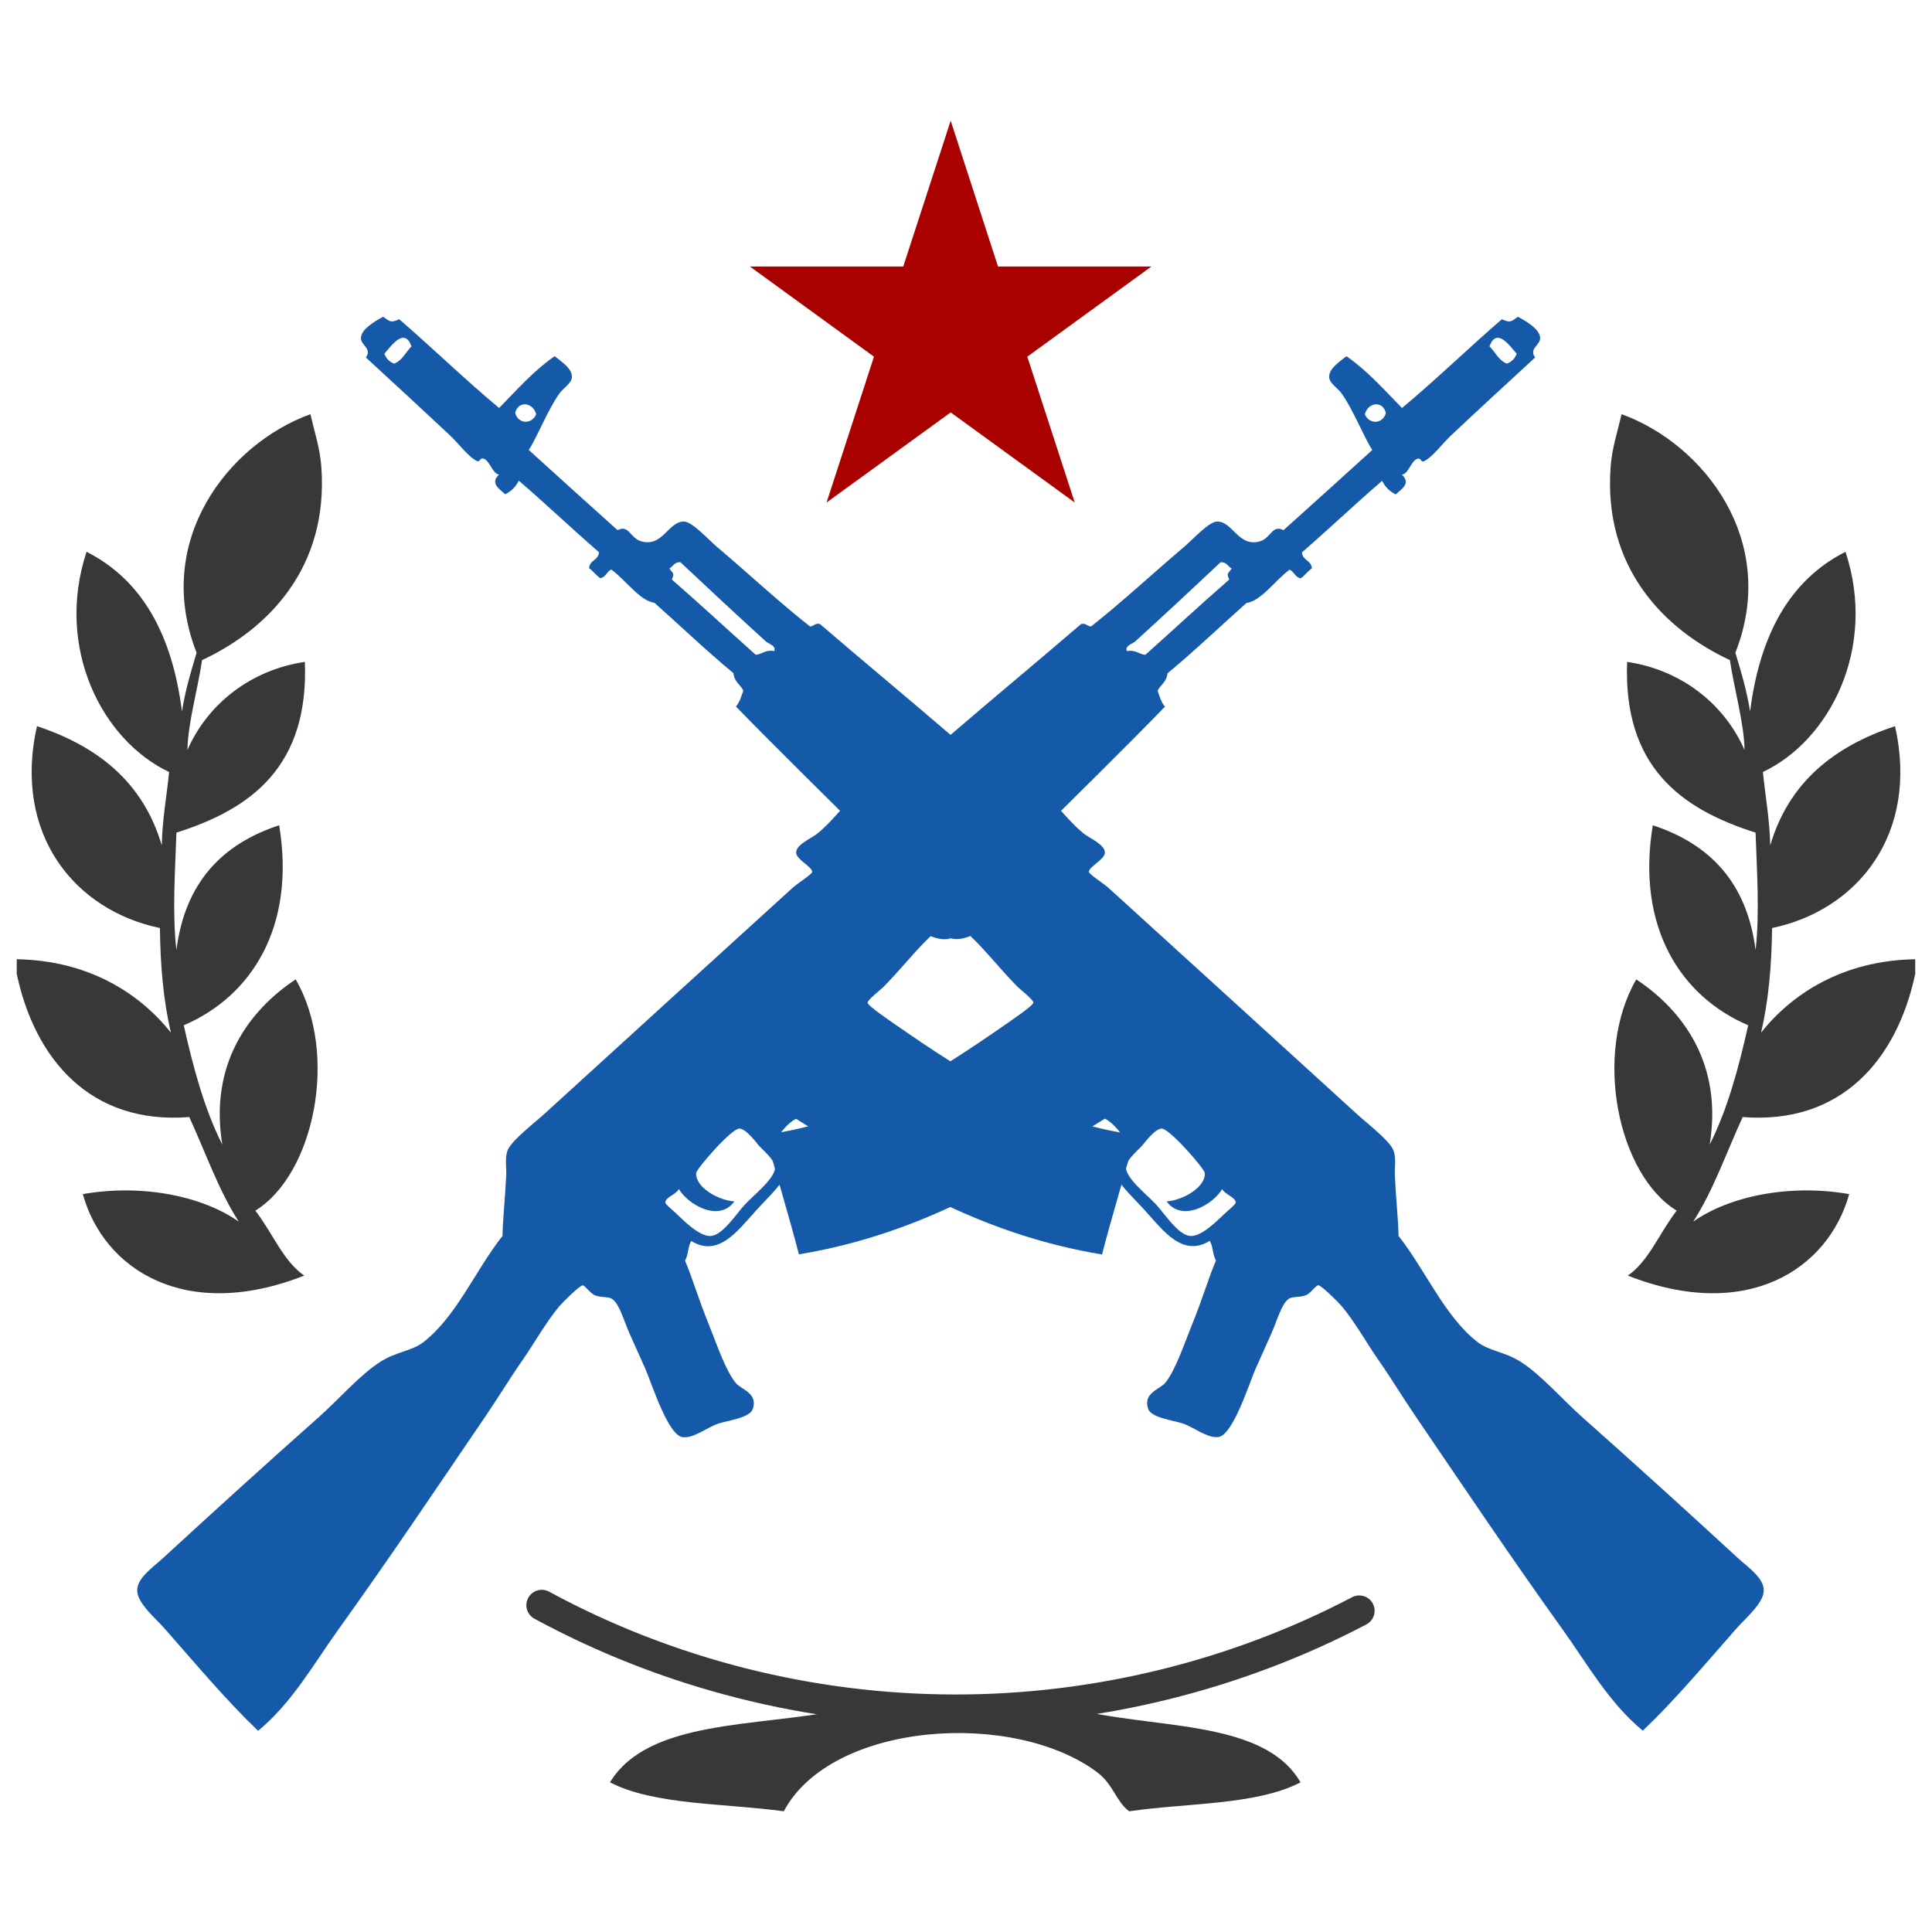
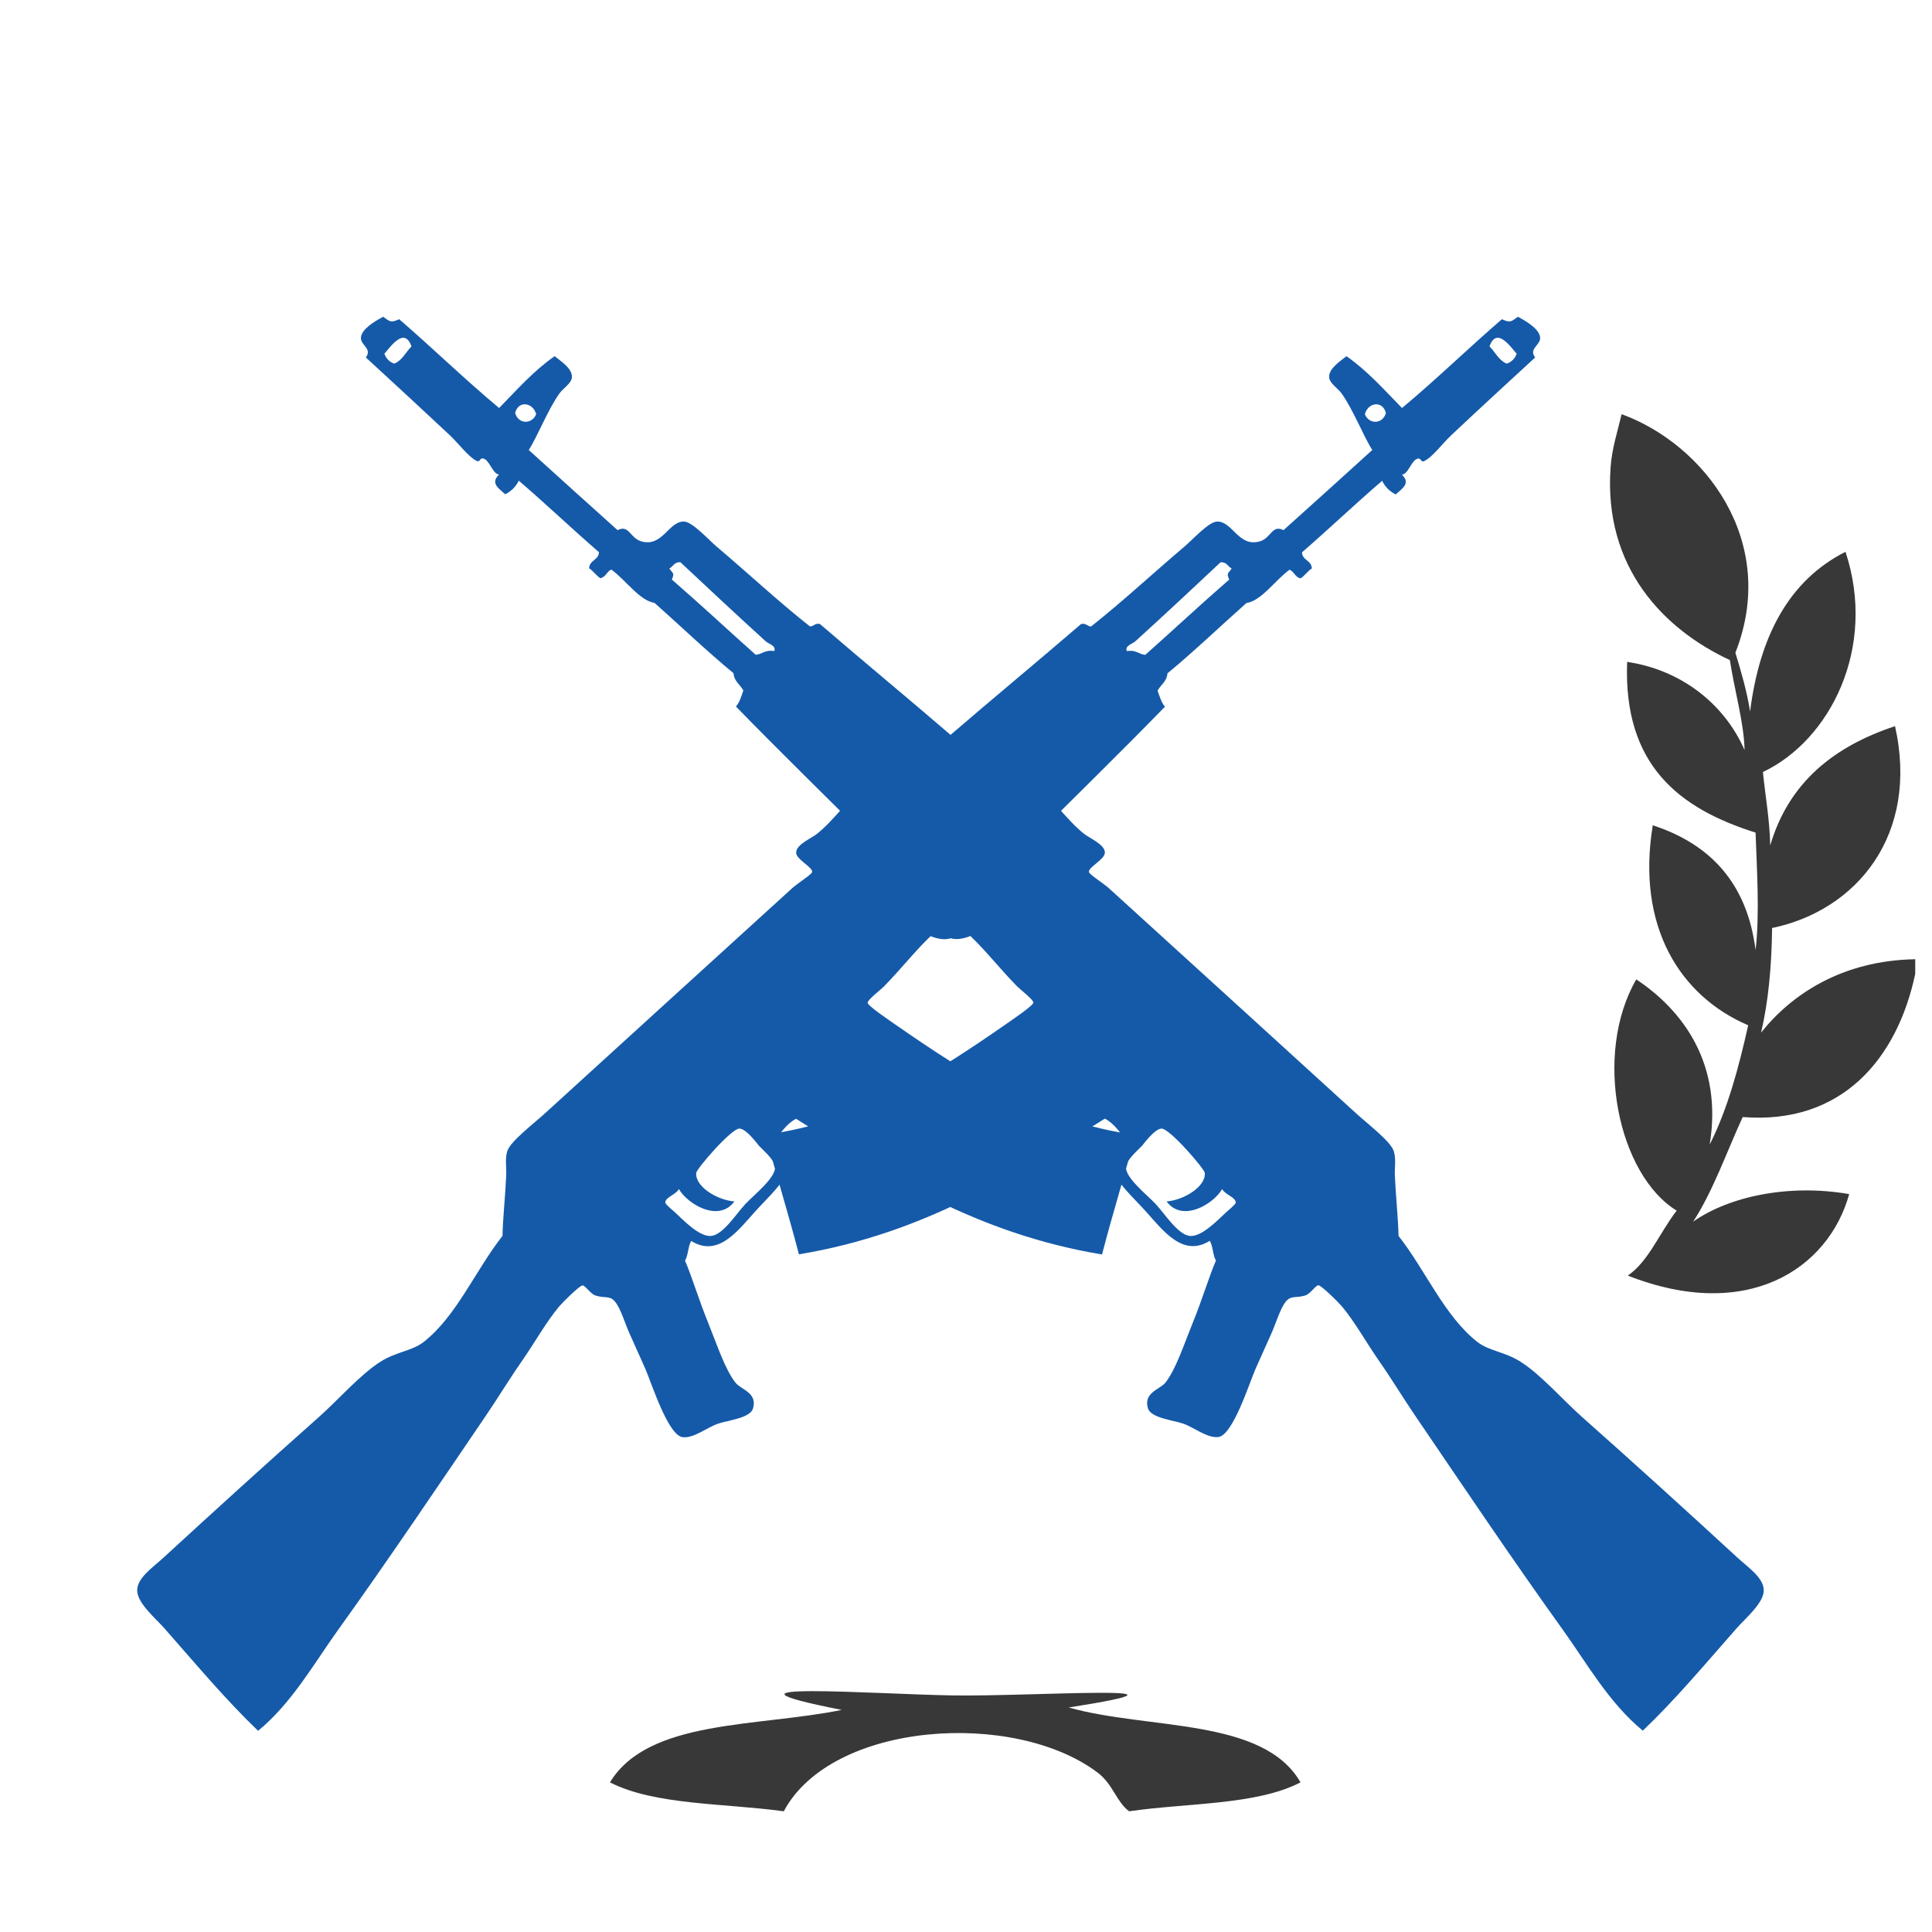
<svg xmlns="http://www.w3.org/2000/svg" version="1.1" id="Слой_1" x="0px" y="0px" width="44px" height="44px" viewBox="0 0 44 44" enable-background="new 0 0 44 44" xml:space="preserve">
  <g>
    <g>
      <g>
        <g>
          <g>
            <path fill-rule="evenodd" clip-rule="evenodd" fill="#383838" d="M37.072,29.051c0.478-0.331,0.703-0.943,1.113-1.48       c-1.329-0.813-1.913-3.548-0.92-5.266c1.076,0.714,1.971,1.938,1.672,3.762c0.403-0.795,0.658-1.738,0.877-2.717       c-1.545-0.661-2.553-2.241-2.173-4.555c1.301,0.426,2.146,1.309,2.341,2.841c0.097-0.821,0.028-1.839,0-2.674       c-1.727-0.544-3.016-1.526-2.925-3.888c1.215,0.179,2.206,0.941,2.674,2.007c-0.011-0.616-0.235-1.38-0.334-2.048       c-1.514-0.705-2.88-2.113-2.717-4.389c0.031-0.436,0.149-0.776,0.251-1.211c1.874,0.679,3.593,2.89,2.591,5.433       c0.13,0.427,0.258,0.856,0.335,1.337c0.218-1.719,0.887-2.985,2.173-3.636c0.722,2.188-0.353,4.293-1.881,5.015       c0.056,0.558,0.153,1.073,0.167,1.672c0.42-1.433,1.45-2.255,2.842-2.716c0.554,2.468-0.865,4.195-2.8,4.597       c-0.01,0.868-0.083,1.672-0.251,2.382c0.692-0.869,1.842-1.642,3.511-1.671c0,0.111,0,0.223,0,0.333       c-0.411,1.94-1.675,3.439-3.929,3.261c-0.369,0.8-0.668,1.671-1.128,2.382c0.815-0.574,2.181-0.866,3.553-0.627       C41.639,28.906,39.786,30.119,37.072,29.051" />
          </g>
        </g>
        <g>
          <g>
-             <path fill-rule="evenodd" clip-rule="evenodd" fill="#383838" d="M6.928,29.051c-0.477-0.331-0.703-0.943-1.113-1.48       c1.329-0.813,1.913-3.548,0.919-5.266c-1.076,0.714-1.97,1.938-1.671,3.762c-0.403-0.795-0.659-1.738-0.878-2.717       c1.545-0.661,2.554-2.241,2.173-4.555c-1.301,0.426-2.146,1.309-2.34,2.841c-0.098-0.821-0.028-1.839,0-2.674       c1.727-0.544,3.016-1.526,2.925-3.888c-1.215,0.179-2.207,0.941-2.675,2.007c0.012-0.616,0.236-1.38,0.334-2.048       c1.515-0.705,2.88-2.113,2.717-4.389c-0.031-0.436-0.149-0.776-0.25-1.211c-1.874,0.679-3.593,2.89-2.591,5.433       c-0.13,0.427-0.258,0.856-0.334,1.337c-0.218-1.719-0.887-2.985-2.173-3.636c-0.721,2.188,0.353,4.293,1.88,5.015       c-0.055,0.558-0.154,1.073-0.167,1.672c-0.42-1.433-1.45-2.255-2.842-2.716c-0.554,2.468,0.865,4.195,2.8,4.597       c0.009,0.868,0.083,1.672,0.25,2.382c-0.692-0.869-1.841-1.642-3.511-1.671c0,0.111,0,0.223,0,0.333       c0.412,1.94,1.675,3.439,3.929,3.261c0.37,0.8,0.668,1.671,1.128,2.382c-0.815-0.574-2.181-0.866-3.552-0.627       C2.361,28.906,4.214,30.119,6.928,29.051" />
-           </g>
+             </g>
        </g>
        <g>
          <path fill-rule="evenodd" clip-rule="evenodd" fill="#383838" d="M24.339,38.887c1.817,0.512,4.431,0.226,5.279,1.705      c-1,0.521-2.577,0.465-3.903,0.659c-0.29-0.215-0.367-0.616-0.716-0.88c-1.899-1.437-6.058-1.167-7.149,0.88      c-1.354-0.186-2.942-0.137-3.958-0.659c0.87-1.439,3.362-1.258,5.279-1.65c-3.416-0.672,0.754-0.357,2.529-0.33      C23.484,38.641,27.873,38.333,24.339,38.887z" />
        </g>
        <g>
          <g>
-             <path fill="#383838" d="M21.767,39.292c-3.352,0-6.67-0.84-9.596-2.427c-0.17-0.092-0.233-0.304-0.141-0.475       c0.092-0.17,0.305-0.232,0.475-0.141c2.824,1.532,6.027,2.342,9.262,2.342c3.141,0,6.262-0.767,9.026-2.215       c0.172-0.09,0.384-0.024,0.473,0.146c0.09,0.172,0.023,0.383-0.147,0.473C28.255,38.497,25.021,39.292,21.767,39.292z" />
-           </g>
+             </g>
        </g>
        <g>
          <g>
            <g>
              <path fill-rule="evenodd" clip-rule="evenodd" fill="#155AA9" d="M8.22,7.691C8.229,7.5,8.522,7.323,8.726,7.214        C8.881,7.322,8.894,7.359,9.091,7.27c0.769,0.663,1.495,1.372,2.276,2.022c0.403-0.411,0.783-0.846,1.265-1.18        c0.169,0.134,0.402,0.285,0.393,0.479c-0.006,0.136-0.198,0.251-0.281,0.365c-0.258,0.356-0.515,1.008-0.702,1.292        c0.672,0.611,1.347,1.219,2.023,1.826c0.258-0.134,0.285,0.178,0.533,0.253c0.492,0.148,0.626-0.461,0.983-0.449        c0.189,0.007,0.555,0.413,0.73,0.562c0.748,0.633,1.423,1.266,2.136,1.827c0.092-0.002,0.107-0.08,0.225-0.057        c0.992,0.854,2.008,1.693,2.979,2.529c0.33,0.283,0.691,0.549,0.956,0.899c0.068-0.044,0.12-0.105,0.252-0.085        c0.264,0.126,0.398,0.436,0.73,0.338c0.342,0.247,0.703,0.783,1.096,1.096c0.137,0.108,0.467,0.241,0.478,0.422        c0.011,0.161-0.372,0.332-0.364,0.449c0.003,0.052,0.34,0.266,0.449,0.365c1.944,1.766,3.746,3.41,5.648,5.143        c0.253,0.23,0.766,0.622,0.843,0.842c0.061,0.177,0.02,0.38,0.028,0.562c0.021,0.479,0.076,0.978,0.084,1.377        c0.615,0.781,1.047,1.832,1.798,2.417c0.265,0.206,0.623,0.22,0.983,0.45c0.466,0.296,0.967,0.876,1.405,1.263        c1.211,1.075,2.339,2.099,3.54,3.204c0.239,0.22,0.609,0.463,0.591,0.759c-0.018,0.284-0.423,0.622-0.618,0.844        c-0.736,0.834-1.386,1.616-2.136,2.331c-0.769-0.632-1.26-1.514-1.826-2.304c-1.157-1.612-2.26-3.255-3.372-4.89        c-0.271-0.399-0.532-0.831-0.815-1.236c-0.286-0.41-0.54-0.874-0.842-1.235c-0.077-0.092-0.469-0.48-0.534-0.479        c-0.06,0.002-0.18,0.187-0.282,0.226c-0.158,0.059-0.303,0.022-0.393,0.084c-0.163,0.109-0.264,0.492-0.394,0.786        c-0.113,0.259-0.263,0.58-0.365,0.815c-0.136,0.312-0.513,1.505-0.842,1.545c-0.259,0.033-0.558-0.225-0.816-0.309        c-0.22-0.073-0.72-0.128-0.787-0.338c-0.115-0.364,0.271-0.436,0.395-0.59c0.238-0.301,0.424-0.874,0.617-1.349        c0.221-0.538,0.383-1.087,0.535-1.433c-0.076-0.122-0.065-0.328-0.142-0.449c-0.611,0.381-1.058-0.227-1.461-0.676        c-0.279-0.311-0.71-0.695-0.729-0.955c-0.025-0.308,0.235-0.452,0.308-0.646c-0.159-0.177-0.285-0.39-0.506-0.506        c-2.062,1.292-4.092,2.612-6.968,3.091c-0.239-0.923-0.517-1.806-0.759-2.726c2.169-0.285,3.918-1.438,5.452-2.501        c0.135-0.095,0.643-0.436,0.646-0.506c0.003-0.067-0.311-0.309-0.365-0.365c-0.405-0.413-0.703-0.802-1.068-1.152        c-0.804,0.317-0.812-0.522-1.068-0.955c-0.215-0.362-0.718-0.718-1.068-1.068c-1.056-1.056-2.249-2.22-3.204-3.203        c0.083-0.095,0.123-0.233,0.168-0.365c-0.07-0.135-0.208-0.203-0.224-0.394c-0.62-0.513-1.199-1.068-1.799-1.602        c-0.342-0.05-0.653-0.52-0.984-0.759c-0.104,0.045-0.125,0.175-0.252,0.197c-0.095-0.065-0.157-0.162-0.253-0.225        c0.007-0.189,0.213-0.18,0.225-0.366c-0.617-0.535-1.207-1.097-1.827-1.63c-0.067,0.139-0.171,0.241-0.309,0.31        c-0.146-0.133-0.346-0.252-0.141-0.449c-0.153-0.018-0.215-0.339-0.364-0.366c-0.082-0.014-0.065,0.093-0.141,0.057        c-0.189-0.088-0.422-0.406-0.619-0.59C9.598,9.306,8.927,8.688,8.332,8.141C8.484,7.936,8.21,7.865,8.22,7.691z M8.754,8.056        c0.04,0.11,0.115,0.186,0.224,0.226c0.186-0.076,0.263-0.263,0.394-0.394C9.21,7.444,8.915,7.871,8.754,8.056z M11.732,9.405        c0.072,0.261,0.385,0.264,0.479,0.028C12.143,9.168,11.807,9.109,11.732,9.405z M15.244,12.946        c0.076,0.117,0.125,0.095,0.057,0.253c0.647,0.561,1.271,1.145,1.911,1.714c0.153-0.016,0.215-0.122,0.421-0.085        c0.05-0.125-0.125-0.159-0.197-0.225c-0.615-0.559-1.326-1.221-1.939-1.798C15.355,12.794,15.333,12.903,15.244,12.946z         M27.833,27.08c-0.194,0.34-0.905,0.772-1.265,0.281c0.361-0.022,0.893-0.319,0.871-0.647        c-0.006-0.092-0.797-1.01-0.983-1.011c-0.153-0.001-0.401,0.338-0.449,0.393c-0.07,0.08-0.356,0.317-0.365,0.478        c-0.014,0.25,0.476,0.633,0.675,0.844c0.207,0.22,0.511,0.708,0.786,0.73c0.265,0.022,0.63-0.361,0.815-0.533        c0.025-0.023,0.224-0.187,0.225-0.226C28.147,27.267,27.896,27.206,27.833,27.08z" />
            </g>
          </g>
          <g>
            <g>
              <path fill-rule="evenodd" clip-rule="evenodd" fill="#155AA9" d="M34.962,8.141c-0.595,0.547-1.266,1.165-1.911,1.771        c-0.196,0.184-0.429,0.502-0.618,0.59c-0.076,0.036-0.06-0.07-0.141-0.057c-0.149,0.027-0.211,0.349-0.364,0.366        c0.206,0.197,0.006,0.316-0.142,0.449c-0.138-0.068-0.24-0.171-0.309-0.31c-0.62,0.533-1.21,1.095-1.826,1.63        c0.011,0.187,0.217,0.177,0.225,0.366c-0.097,0.062-0.157,0.159-0.253,0.225c-0.128-0.022-0.148-0.152-0.253-0.197        c-0.33,0.239-0.641,0.709-0.983,0.759c-0.601,0.533-1.178,1.089-1.799,1.602c-0.016,0.19-0.153,0.259-0.225,0.394        c0.047,0.132,0.086,0.271,0.168,0.365c-0.953,0.983-2.146,2.147-3.202,3.203c-0.351,0.351-0.854,0.706-1.069,1.068        c-0.256,0.433-0.264,1.272-1.067,0.955c-0.365,0.351-0.664,0.739-1.068,1.152c-0.055,0.057-0.368,0.298-0.366,0.365        c0.003,0.07,0.511,0.411,0.646,0.506c1.533,1.062,3.282,2.216,5.451,2.501c-0.241,0.92-0.52,1.803-0.758,2.726        c-2.876-0.479-4.908-1.799-6.969-3.091c-0.221,0.116-0.345,0.329-0.506,0.506c0.073,0.193,0.334,0.338,0.309,0.646        c-0.02,0.26-0.451,0.645-0.729,0.955c-0.404,0.449-0.85,1.057-1.461,0.676c-0.075,0.121-0.066,0.327-0.141,0.449        c0.151,0.346,0.315,0.895,0.534,1.433c0.193,0.475,0.378,1.048,0.619,1.349c0.122,0.154,0.508,0.226,0.393,0.59        c-0.066,0.21-0.566,0.265-0.787,0.338c-0.258,0.084-0.557,0.342-0.815,0.309c-0.33-0.04-0.707-1.232-0.843-1.545        c-0.102-0.235-0.251-0.557-0.365-0.815c-0.13-0.294-0.231-0.677-0.394-0.786c-0.089-0.062-0.234-0.025-0.393-0.084        c-0.103-0.039-0.222-0.224-0.281-0.226c-0.066-0.002-0.457,0.387-0.534,0.479c-0.302,0.361-0.557,0.825-0.843,1.235        c-0.283,0.405-0.543,0.837-0.815,1.236c-1.112,1.635-2.215,3.277-3.373,4.89c-0.566,0.79-1.058,1.672-1.826,2.304        C5.13,38.7,4.479,37.918,3.744,37.084c-0.196-0.222-0.601-0.56-0.619-0.844c-0.018-0.296,0.353-0.539,0.591-0.759        c1.203-1.105,2.329-2.129,3.541-3.204c0.438-0.387,0.939-0.967,1.405-1.263c0.36-0.23,0.719-0.244,0.984-0.45        c0.751-0.585,1.182-1.636,1.798-2.417c0.008-0.399,0.063-0.898,0.085-1.377c0.008-0.183-0.033-0.386,0.027-0.562        c0.077-0.22,0.589-0.611,0.844-0.842c1.901-1.732,3.704-3.377,5.647-5.143c0.109-0.1,0.446-0.313,0.45-0.365        c0.007-0.117-0.376-0.288-0.365-0.449c0.011-0.181,0.341-0.313,0.478-0.422c0.393-0.312,0.754-0.849,1.095-1.096        c0.333,0.098,0.468-0.212,0.731-0.338c0.132-0.021,0.185,0.041,0.253,0.085c0.264-0.351,0.625-0.616,0.956-0.899        c0.971-0.836,1.987-1.676,2.978-2.529c0.117-0.023,0.133,0.055,0.226,0.057c0.712-0.562,1.389-1.194,2.135-1.827        c0.176-0.148,0.542-0.555,0.731-0.562c0.357-0.012,0.49,0.598,0.983,0.449c0.249-0.075,0.274-0.387,0.533-0.253        c0.676-0.607,1.351-1.215,2.022-1.826c-0.187-0.284-0.443-0.936-0.702-1.292c-0.082-0.114-0.274-0.229-0.28-0.365        c-0.009-0.193,0.224-0.345,0.394-0.479c0.48,0.334,0.861,0.769,1.265,1.18c0.781-0.65,1.506-1.359,2.275-2.022        c0.197,0.09,0.21,0.053,0.365-0.056c0.204,0.109,0.496,0.286,0.506,0.478C35.083,7.865,34.81,7.936,34.962,8.141z         M33.922,7.888c0.132,0.131,0.208,0.317,0.394,0.394c0.11-0.04,0.185-0.115,0.225-0.226        C34.38,7.871,34.085,7.444,33.922,7.888z M31.084,9.434c0.093,0.235,0.406,0.232,0.479-0.028        C31.487,9.109,31.152,9.168,31.084,9.434z M27.797,12.806c-0.613,0.577-1.324,1.239-1.939,1.798        c-0.071,0.065-0.246,0.1-0.195,0.225c0.205-0.037,0.267,0.069,0.42,0.085c0.641-0.569,1.264-1.153,1.911-1.714        c-0.068-0.158-0.02-0.136,0.057-0.253C27.961,12.903,27.938,12.794,27.797,12.806z M15.152,27.389        c0.001,0.039,0.2,0.202,0.225,0.226c0.185,0.172,0.55,0.556,0.815,0.533c0.275-0.022,0.579-0.511,0.786-0.73        c0.199-0.211,0.688-0.594,0.675-0.844c-0.009-0.16-0.295-0.397-0.366-0.478c-0.048-0.055-0.295-0.394-0.449-0.393        c-0.186,0.001-0.978,0.919-0.983,1.011c-0.021,0.328,0.508,0.625,0.871,0.647c-0.359,0.491-1.069,0.059-1.265-0.281        C15.399,27.206,15.146,27.267,15.152,27.389z" />
            </g>
          </g>
        </g>
      </g>
      <g>
-         <polygon fill="#A90000" points="21.651,2.749 22.729,6.07 26.222,6.07 23.396,8.123 24.476,11.444 21.651,9.392 18.825,11.444      19.904,8.123 17.079,6.07 20.571,6.07    " />
-       </g>
+         </g>
    </g>
  </g>
</svg>